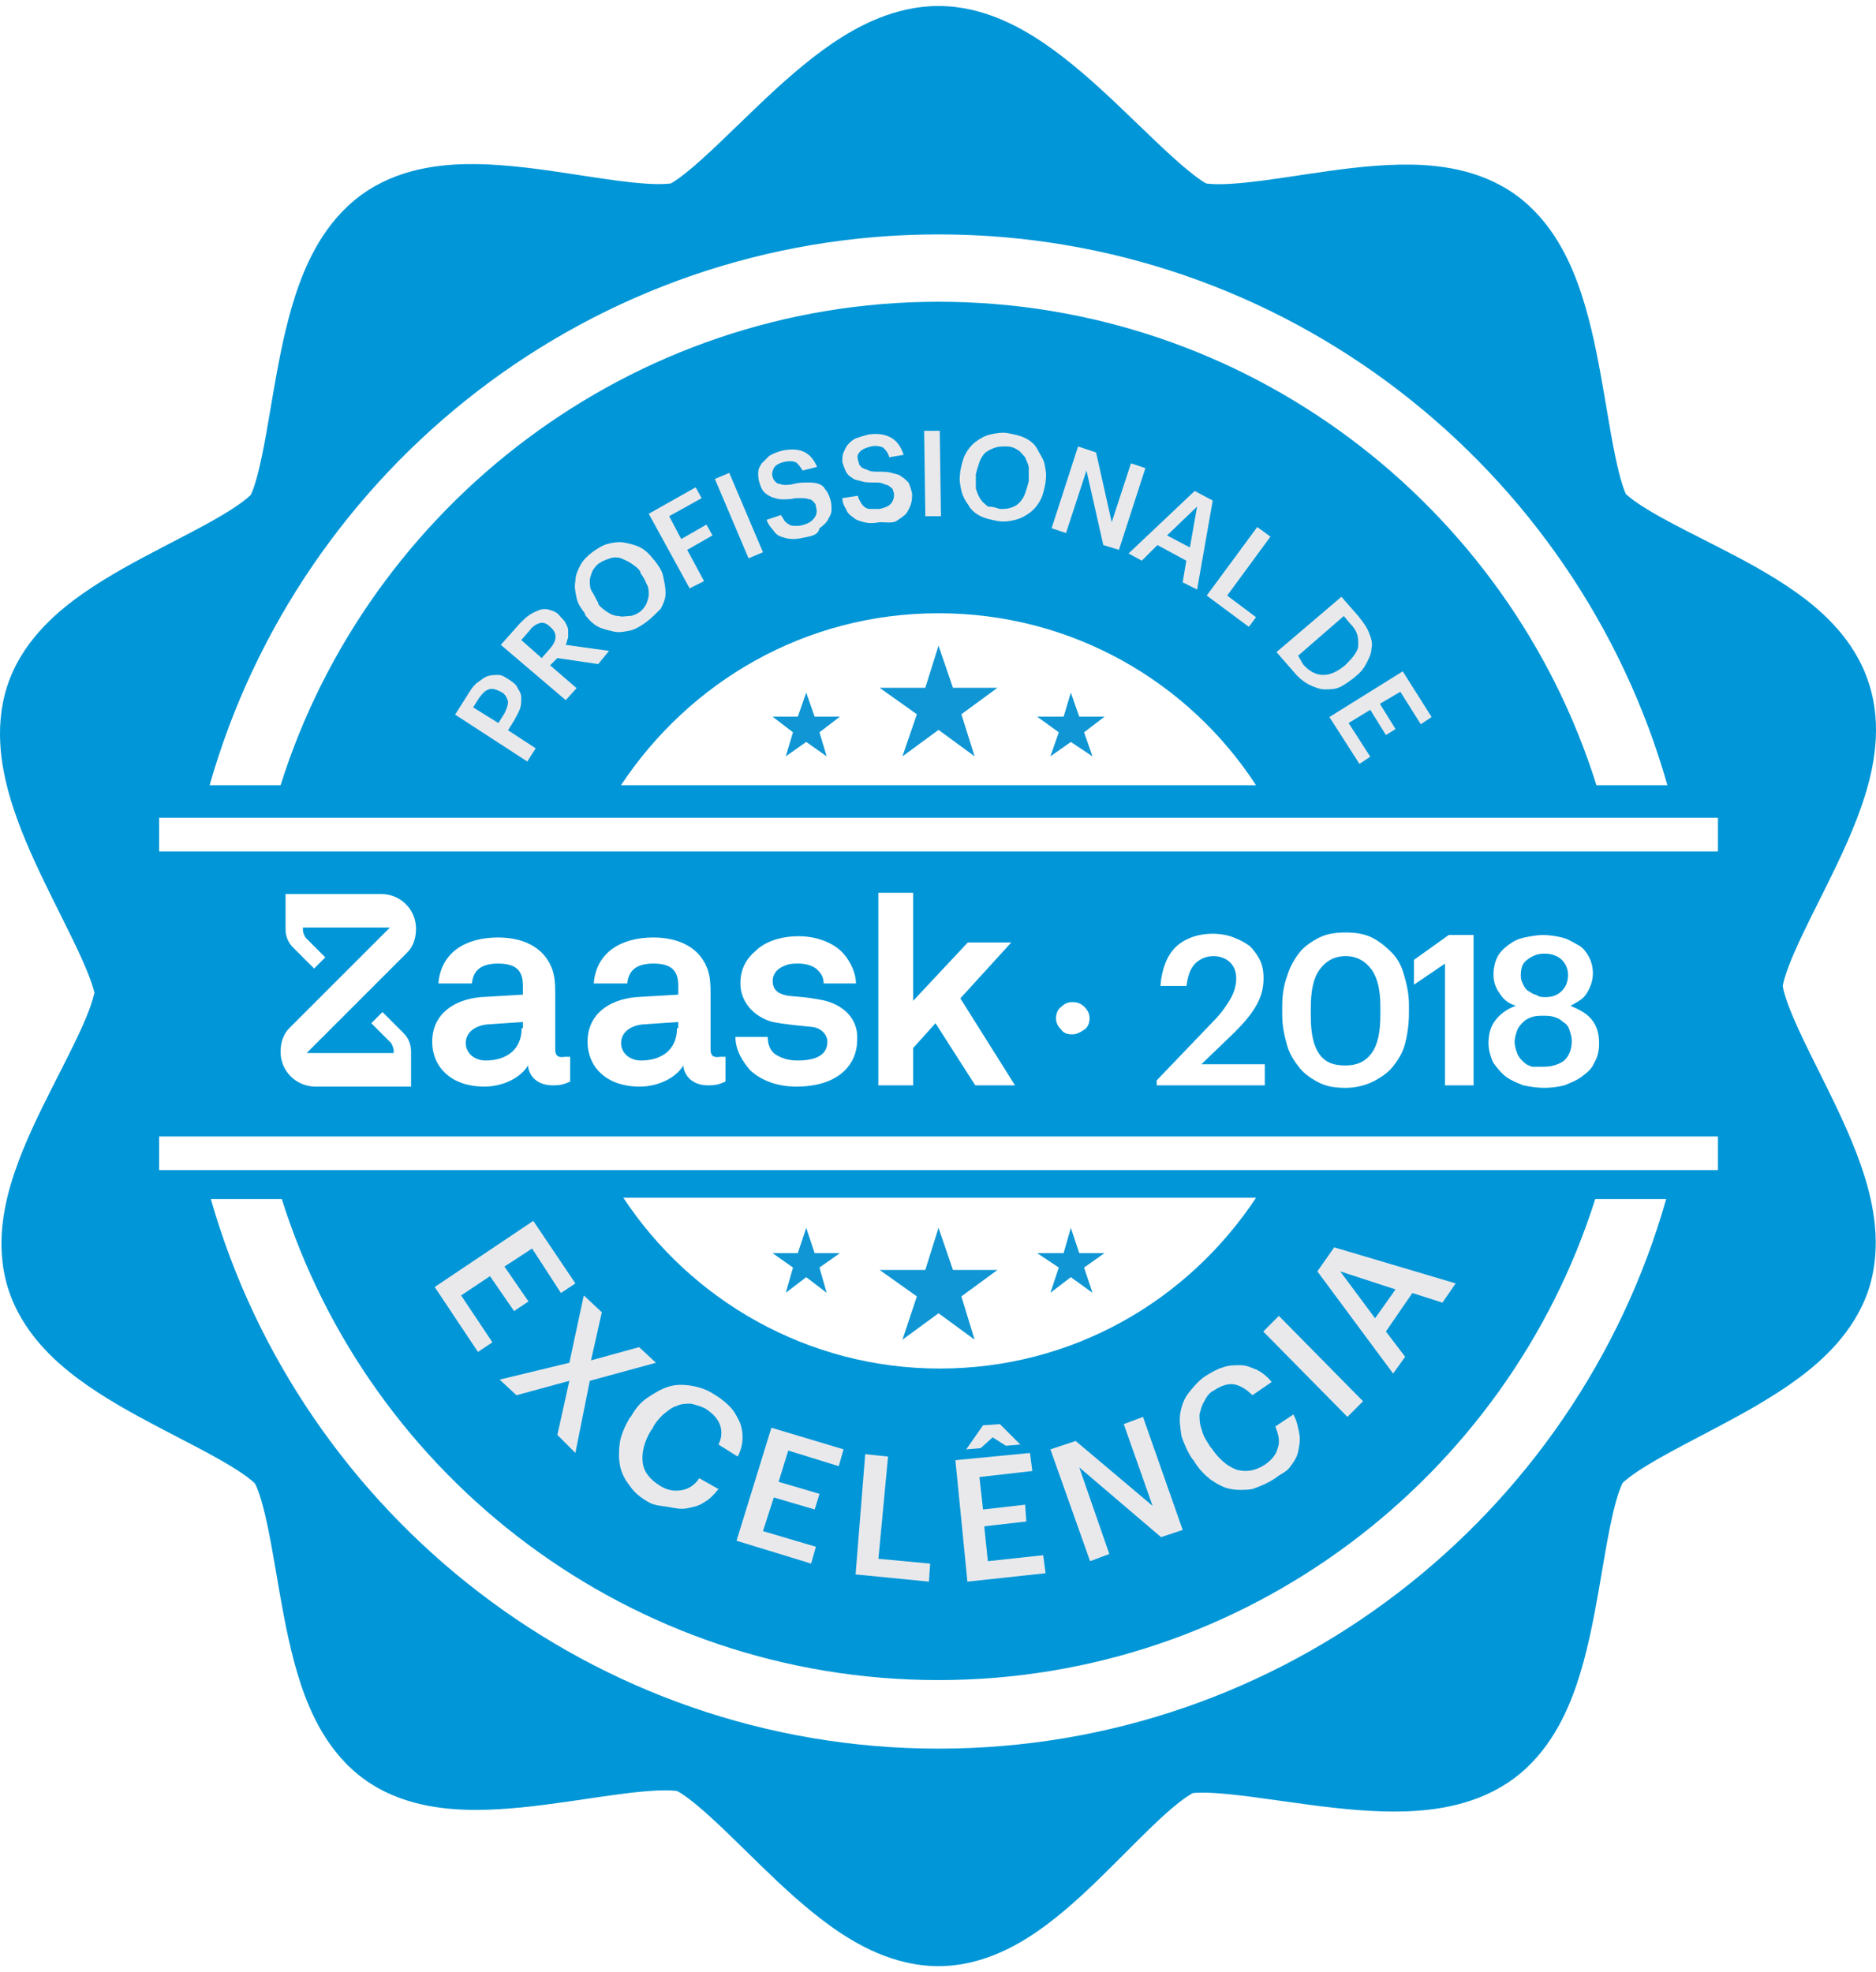
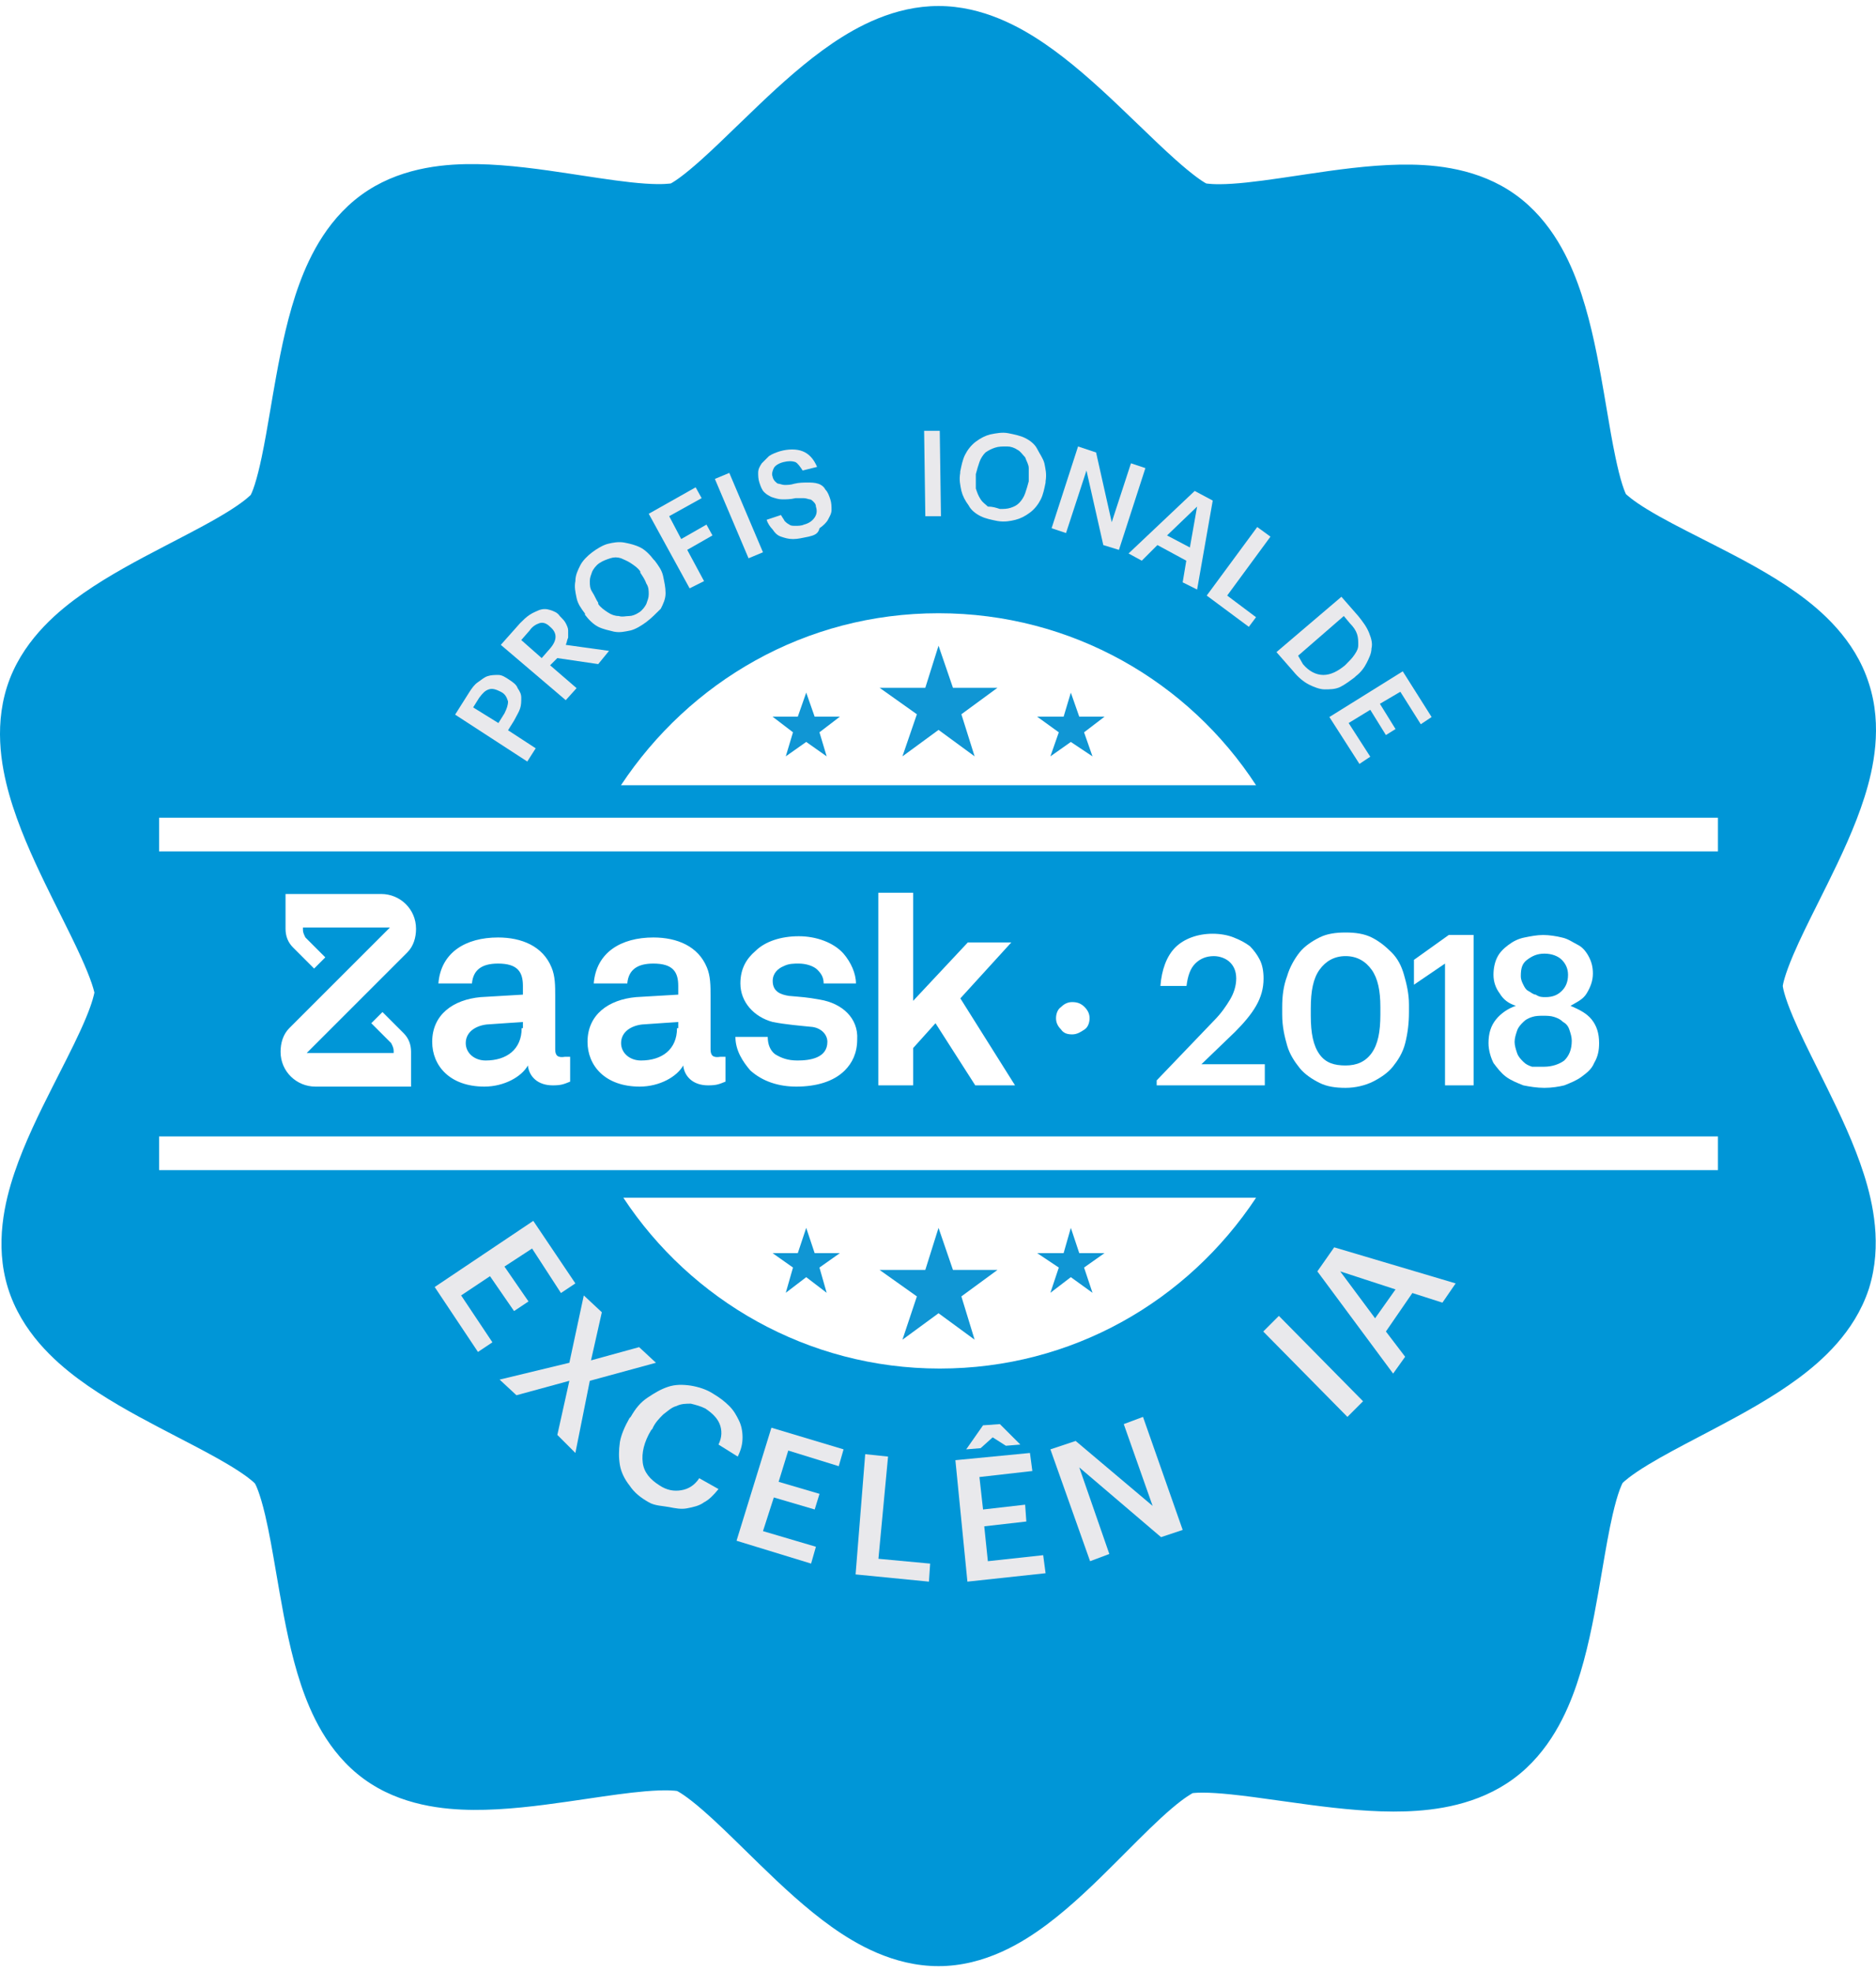
<svg xmlns="http://www.w3.org/2000/svg" width="156" height="164" viewBox="0 0 156 164" fill="none">
  <rect width="156" height="164" fill="#2C2C2C" />
  <rect width="1440" height="2769" transform="translate(-357 -236)" fill="#F8FAFB" />
  <g filter="url(#filter0_d)">
    <path d="M188 -28H-32V192H188V-28Z" fill="white" />
  </g>
  <path fill-rule="evenodd" clip-rule="evenodd" d="M69.215 3.606C71.278 2.205 74.372 0.5 78.044 0.5C81.712 0.5 84.803 2.224 86.84 3.611C89.02 5.096 91.102 6.982 92.854 8.638C93.557 9.304 94.195 9.918 94.795 10.497C95.84 11.505 96.772 12.403 97.745 13.271C99.189 14.56 99.992 15.095 100.311 15.259C100.343 15.254 100.92 15.38 102.459 15.28C104.043 15.177 105.832 14.909 108.01 14.584C108.238 14.55 108.47 14.515 108.707 14.48C111.006 14.137 113.783 13.738 116.38 13.691C118.789 13.647 122.335 13.85 125.42 15.786C128.718 17.855 130.327 21.203 131.192 23.553C132.121 26.074 132.695 28.883 133.129 31.28C133.313 32.298 133.469 33.217 133.615 34.08C133.852 35.483 134.064 36.733 134.33 38.004C134.528 38.952 134.718 39.706 134.905 40.294C134.997 40.581 135.078 40.797 135.143 40.952C135.168 41.01 135.188 41.054 135.204 41.087C135.264 41.134 135.687 41.568 136.958 42.346C138.257 43.141 139.77 43.91 141.6 44.84C141.929 45.007 142.267 45.179 142.616 45.357C144.714 46.427 147.256 47.752 149.416 49.3C151.407 50.726 154.234 53.134 155.406 56.824C156.575 60.406 155.782 63.942 155.048 66.27C154.253 68.791 153.03 71.353 151.975 73.488C151.704 74.037 151.443 74.56 151.193 75.06C150.383 76.681 149.688 78.072 149.116 79.414C148.378 81.145 148.26 81.888 148.247 81.988C148.253 82.038 148.278 82.23 148.38 82.597C148.521 83.1 148.755 83.753 149.108 84.585C149.677 85.927 150.371 87.322 151.181 88.95C151.424 89.438 151.678 89.947 151.941 90.482C152.99 92.611 154.205 95.162 155.003 97.678C155.748 100.028 156.535 103.538 155.428 107.105L155.406 107.175L155.383 107.245C154.199 110.798 151.483 113.183 149.516 114.638C147.399 116.203 144.921 117.558 142.825 118.668C142.305 118.944 141.808 119.204 141.331 119.455C139.714 120.304 138.329 121.03 137.081 121.785C135.531 122.723 135.008 123.242 134.932 123.317L134.929 123.32C134.902 123.37 134.812 123.543 134.683 123.894C134.501 124.391 134.307 125.064 134.102 125.951C133.782 127.344 133.527 128.835 133.231 130.568C133.13 131.157 133.024 131.774 132.91 132.424C132.496 134.774 131.964 137.556 131.112 140.064C130.317 142.406 128.866 145.706 125.85 147.922C122.878 150.105 119.357 150.548 116.869 150.63C114.216 150.717 111.413 150.413 109.02 150.101C108.032 149.971 107.137 149.845 106.297 149.726C104.885 149.527 103.629 149.35 102.35 149.218C101.402 149.121 100.638 149.074 100.029 149.072C99.731 149.071 99.504 149.082 99.336 149.096C99.265 149.102 99.211 149.109 99.172 149.114C99.128 149.148 98.591 149.404 97.449 150.375C96.268 151.38 95.036 152.615 93.542 154.113C93.316 154.339 93.085 154.572 92.846 154.81C91.184 156.472 89.149 158.478 87.032 160.057C85.081 161.513 81.92 163.5 78.044 163.5C74.282 163.5 71.158 161.657 69.16 160.237C67.01 158.709 64.952 156.768 63.243 155.109C62.779 154.659 62.341 154.23 61.922 153.819C60.657 152.58 59.569 151.514 58.487 150.57C57.01 149.279 56.346 148.957 56.301 148.935C56.301 148.935 56.295 148.934 56.284 148.933C56.166 148.916 55.435 148.809 53.649 148.962C52.193 149.087 50.64 149.316 48.829 149.582C48.295 149.661 47.739 149.743 47.156 149.826C44.805 150.163 42.001 150.527 39.372 150.507C36.942 150.488 33.311 150.162 30.26 147.937C27.219 145.72 25.791 142.376 25.021 140.073C24.189 137.58 23.665 134.801 23.254 132.458C23.154 131.891 23.061 131.348 22.971 130.826C22.658 129.003 22.389 127.438 22.051 125.999C21.604 124.098 21.248 123.45 21.224 123.405C21.223 123.403 21.222 123.403 21.222 123.403L21.194 123.364L21.166 123.326C21.171 123.333 21.168 123.329 21.153 123.315C21.059 123.225 20.529 122.718 19.024 121.817C17.793 121.081 16.438 120.377 14.853 119.554C14.343 119.289 13.81 119.012 13.249 118.717C11.142 117.611 8.643 116.252 6.512 114.666C4.525 113.187 1.792 110.75 0.661 107.105C-0.472 103.455 0.413 99.877 1.194 97.55C2.037 95.04 3.304 92.483 4.369 90.378C4.54 90.039 4.707 89.711 4.869 89.392C5.805 87.549 6.581 86.021 7.167 84.603C7.7 83.314 7.818 82.694 7.85 82.545C7.844 82.521 7.838 82.495 7.831 82.466C7.792 82.3 7.728 82.077 7.631 81.79C7.434 81.204 7.141 80.483 6.742 79.602C6.214 78.439 5.663 77.335 5.047 76.099C4.646 75.297 4.218 74.439 3.751 73.473C2.689 71.28 1.503 68.673 0.77 66.082C0.081 63.649 -0.569 60.036 0.818 56.444L0.825 56.424L0.833 56.405C2.176 52.987 4.945 50.721 6.92 49.339C9.053 47.846 11.543 46.534 13.609 45.459C13.815 45.351 14.017 45.246 14.216 45.143C16.183 44.12 17.795 43.282 19.139 42.431C20.456 41.597 20.83 41.16 20.841 41.169C20.841 41.169 20.84 41.174 20.836 41.181L20.846 41.165C20.849 41.16 20.886 41.094 20.947 40.949C21.013 40.794 21.094 40.579 21.185 40.292C21.372 39.706 21.562 38.956 21.761 38.013C22.027 36.746 22.239 35.497 22.477 34.096C22.622 33.239 22.777 32.325 22.961 31.315C23.395 28.922 23.968 26.121 24.895 23.601C25.762 21.241 27.354 17.93 30.585 15.839C33.685 13.834 37.261 13.61 39.693 13.648C42.308 13.69 45.097 14.096 47.401 14.445C47.675 14.486 47.944 14.527 48.207 14.568C50.343 14.893 52.095 15.161 53.656 15.268C55.136 15.369 55.72 15.257 55.781 15.256C55.82 15.235 55.871 15.206 55.935 15.168C56.084 15.078 56.278 14.95 56.52 14.772C57.016 14.409 57.608 13.919 58.318 13.282C59.278 12.421 60.192 11.536 61.218 10.542C61.825 9.954 62.471 9.329 63.189 8.647C64.937 6.988 67.021 5.096 69.215 3.606Z" fill="#0096D7" />
  <path d="M142.857 68H13.231V70.8H142.857V68Z" fill="white" />
  <path d="M142.857 94.504H13.231V97.305H142.857V94.504Z" fill="white" />
-   <path d="M78.043 25.093C103.648 25.093 125.453 41.996 132.754 65.3H138.655C131.154 38.895 106.849 19.492 78.043 19.492C49.237 19.492 24.933 38.895 17.431 65.3H23.332C30.634 42.096 52.438 25.093 78.043 25.093ZM78.043 139.712C52.438 139.712 30.734 122.909 23.432 99.705H17.531C25.033 126.01 49.337 145.413 78.043 145.413C106.749 145.413 131.054 126.11 138.555 99.705H132.654C125.353 122.809 103.648 139.712 78.043 139.712Z" fill="white" />
  <path d="M51.837 99.604C57.438 108.105 67.14 113.806 78.142 113.806C89.145 113.806 98.747 108.205 104.448 99.604H51.837ZM104.448 65.298C98.847 56.697 89.145 50.996 78.043 50.996C66.94 50.996 57.338 56.697 51.637 65.298H104.448Z" fill="white" />
  <path d="M78.044 102.105L79.244 105.606H82.945L79.944 107.807L81.045 111.407L78.044 109.207L75.043 111.407L76.244 107.807L73.143 105.606H76.944L78.044 102.105Z" fill="#1096D4" />
  <path d="M67.042 102.105L67.742 104.206H69.842L68.142 105.406L68.742 107.507L67.042 106.206L65.341 107.507L65.942 105.406L64.241 104.206H66.342L67.042 102.105Z" fill="#1096D4" />
  <path d="M89.046 102.105L88.446 104.206H86.246L88.046 105.406L87.346 107.507L89.046 106.206L90.847 107.507L90.146 105.406L91.847 104.206H89.746L89.046 102.105Z" fill="#1096D4" />
  <path d="M78.044 53.695L79.244 57.196H82.945L79.944 59.397L81.045 62.897L78.044 60.697L75.043 62.897L76.244 59.397L73.143 57.196H76.944L78.044 53.695Z" fill="#1096D4" />
  <path d="M67.042 57.596L67.742 59.596H69.842L68.142 60.896L68.742 62.897L67.042 61.697L65.341 62.897L65.942 60.896L64.241 59.596H66.342L67.042 57.596Z" fill="#1096D4" />
  <path d="M89.046 57.598L88.446 59.598H86.246L88.046 60.898L87.346 62.899L89.046 61.699L90.847 62.899L90.146 60.898L91.847 59.598H89.746L89.046 57.598Z" fill="#1096D4" />
  <path d="M37.846 59.427L39.046 57.527C39.246 57.227 39.446 56.927 39.746 56.727C40.046 56.527 40.246 56.327 40.546 56.227C40.846 56.127 41.146 56.127 41.446 56.127C41.746 56.127 42.046 56.327 42.346 56.527C42.646 56.727 42.946 56.927 43.046 57.227C43.246 57.527 43.346 57.727 43.346 58.027C43.346 58.327 43.346 58.627 43.246 58.927C43.146 59.227 42.946 59.527 42.746 59.927L42.246 60.727L44.546 62.227L43.846 63.327L37.846 59.427ZM41.946 59.327C42.146 58.927 42.246 58.627 42.246 58.327C42.146 58.027 42.046 57.727 41.646 57.527C41.246 57.327 40.946 57.227 40.646 57.327C40.346 57.427 40.146 57.627 39.846 58.027L39.346 58.827L41.446 60.127L41.946 59.327Z" fill="#E9E9EC" />
  <path d="M41.645 53.625L43.245 51.825C43.545 51.525 43.745 51.325 44.045 51.125C44.346 50.925 44.645 50.825 44.846 50.725C45.145 50.625 45.446 50.625 45.745 50.725C46.045 50.825 46.346 50.925 46.545 51.225C46.745 51.425 46.946 51.625 47.045 51.825C47.145 52.025 47.245 52.225 47.245 52.425C47.245 52.625 47.245 52.825 47.245 53.025C47.145 53.225 47.145 53.425 47.045 53.625L50.645 54.125L49.745 55.225L46.346 54.725L45.745 55.325L47.946 57.225L47.045 58.225L41.645 53.625ZM45.745 53.925C46.346 53.225 46.346 52.625 45.745 52.125C45.446 51.825 45.145 51.725 44.846 51.825C44.545 51.925 44.245 52.125 44.045 52.425L43.346 53.225L45.045 54.725L45.745 53.925Z" fill="#E9E9EC" />
  <path d="M53.746 51.725C53.346 52.025 52.846 52.325 52.446 52.425C51.946 52.525 51.546 52.625 51.046 52.525C50.646 52.425 50.146 52.325 49.746 52.125C49.346 51.925 48.946 51.525 48.646 51.125V51.025C48.346 50.625 48.046 50.225 47.946 49.725C47.846 49.225 47.746 48.825 47.846 48.325C47.846 47.825 48.046 47.425 48.246 47.025C48.446 46.625 48.846 46.225 49.246 45.925C49.646 45.625 50.146 45.325 50.546 45.225C50.946 45.125 51.446 45.025 51.946 45.125C52.446 45.225 52.846 45.325 53.246 45.525C53.646 45.725 54.046 46.125 54.346 46.525L54.446 46.625C54.746 47.025 55.046 47.425 55.146 47.925C55.246 48.425 55.346 48.825 55.346 49.325C55.346 49.825 55.146 50.225 54.946 50.625C54.546 51.025 54.146 51.425 53.746 51.725ZM53.146 50.925C53.446 50.725 53.646 50.425 53.746 50.225C53.846 49.925 53.946 49.725 53.946 49.425C53.946 49.125 53.946 48.825 53.746 48.525C53.646 48.225 53.446 47.925 53.246 47.625V47.525C53.046 47.225 52.746 47.025 52.446 46.825C52.146 46.625 51.846 46.525 51.646 46.425C51.346 46.325 51.046 46.325 50.746 46.425C50.446 46.525 50.146 46.625 49.846 46.825C49.546 47.025 49.346 47.325 49.246 47.525C49.146 47.825 49.046 48.025 49.046 48.325C49.046 48.625 49.046 48.925 49.246 49.225C49.446 49.525 49.546 49.825 49.746 50.125V50.225C49.946 50.525 50.246 50.725 50.546 50.925C50.846 51.125 51.146 51.225 51.446 51.225C51.746 51.325 52.046 51.225 52.346 51.225C52.546 51.225 52.846 51.125 53.146 50.925Z" fill="#E9E9EC" />
  <path d="M53.946 42.725L57.846 40.525L58.346 41.425L55.646 42.925L56.646 44.825L58.746 43.625L59.246 44.525L57.146 45.725L58.546 48.325L57.346 48.925L53.946 42.725Z" fill="#E9E9EC" />
  <path d="M59.446 39.826L60.646 39.326L63.446 45.926L62.246 46.426L59.446 39.826Z" fill="#E9E9EC" />
  <path d="M67.246 44.627C66.746 44.727 66.346 44.827 65.946 44.827C65.546 44.827 65.246 44.727 64.946 44.627C64.646 44.527 64.446 44.327 64.246 44.027C64.046 43.827 63.846 43.527 63.746 43.227L64.946 42.827C65.046 43.027 65.146 43.127 65.246 43.327C65.346 43.427 65.446 43.527 65.646 43.627C65.746 43.727 65.946 43.727 66.146 43.727C66.346 43.727 66.646 43.727 66.846 43.627C67.246 43.527 67.546 43.327 67.746 43.027C67.946 42.727 67.946 42.427 67.846 42.127C67.846 41.927 67.746 41.827 67.646 41.727C67.546 41.627 67.446 41.527 67.346 41.527C67.246 41.527 67.046 41.427 66.846 41.427C66.646 41.427 66.446 41.427 66.146 41.427C65.746 41.527 65.346 41.527 65.046 41.527C64.746 41.527 64.446 41.427 64.146 41.327C63.946 41.227 63.746 41.127 63.546 40.927C63.346 40.727 63.246 40.427 63.146 40.127C63.046 39.827 63.046 39.527 63.046 39.327C63.046 39.027 63.146 38.827 63.346 38.527C63.546 38.327 63.746 38.127 63.946 37.927C64.246 37.727 64.546 37.627 64.846 37.527C65.546 37.327 66.246 37.327 66.746 37.527C67.246 37.727 67.646 38.127 67.946 38.827L66.746 39.127C66.546 38.827 66.346 38.527 66.146 38.427C65.846 38.327 65.546 38.327 65.146 38.427C64.746 38.527 64.446 38.727 64.346 38.927C64.246 39.127 64.146 39.427 64.246 39.627C64.246 39.727 64.346 39.927 64.446 40.027C64.546 40.127 64.646 40.227 64.746 40.227C64.846 40.227 65.046 40.327 65.246 40.327C65.446 40.327 65.746 40.327 66.046 40.227C66.446 40.127 66.846 40.127 67.146 40.127C67.446 40.127 67.746 40.127 68.046 40.227C68.346 40.327 68.546 40.527 68.646 40.727C68.846 40.927 68.946 41.227 69.046 41.527C69.146 41.827 69.146 42.127 69.146 42.427C69.146 42.727 68.946 43.027 68.846 43.227C68.746 43.427 68.446 43.727 68.146 43.927C68.046 44.427 67.646 44.527 67.246 44.627Z" fill="#E9E9EC" />
-   <path d="M73.146 43.425C72.646 43.525 72.246 43.525 71.846 43.425C71.446 43.325 71.146 43.225 70.946 43.025C70.646 42.825 70.446 42.625 70.346 42.325C70.146 42.025 70.046 41.725 70.046 41.425L71.346 41.225C71.346 41.425 71.446 41.525 71.546 41.725C71.646 41.925 71.746 42.025 71.846 42.125C71.946 42.225 72.146 42.325 72.346 42.325C72.546 42.325 72.846 42.325 73.146 42.325C73.546 42.225 73.846 42.125 74.046 41.925C74.246 41.725 74.346 41.425 74.346 41.125C74.346 40.925 74.246 40.825 74.246 40.725C74.246 40.625 74.046 40.525 73.946 40.425C73.846 40.325 73.646 40.325 73.446 40.225C73.246 40.125 73.046 40.125 72.746 40.125C72.346 40.125 71.946 40.125 71.646 40.025C71.346 39.925 71.046 39.925 70.846 39.725C70.646 39.625 70.446 39.425 70.346 39.225C70.246 39.025 70.146 38.725 70.046 38.425C70.046 38.125 70.046 37.825 70.146 37.625C70.246 37.425 70.346 37.125 70.546 36.925C70.746 36.725 70.946 36.525 71.246 36.425C71.546 36.325 71.846 36.225 72.246 36.125C73.046 36.025 73.646 36.125 74.146 36.425C74.646 36.725 74.946 37.225 75.146 37.825L73.946 38.025C73.846 37.625 73.646 37.425 73.446 37.225C73.246 37.125 72.846 37.025 72.446 37.125C72.046 37.225 71.746 37.325 71.546 37.525C71.346 37.725 71.246 37.925 71.346 38.225C71.346 38.325 71.446 38.525 71.446 38.625C71.546 38.725 71.546 38.825 71.746 38.925C71.946 39.025 72.046 39.025 72.246 39.125C72.446 39.225 72.746 39.225 73.046 39.225C73.446 39.225 73.846 39.225 74.146 39.325C74.446 39.425 74.746 39.425 74.946 39.625C75.146 39.725 75.346 39.925 75.546 40.125C75.646 40.325 75.746 40.625 75.846 41.025C75.846 41.325 75.846 41.625 75.746 41.925C75.646 42.225 75.546 42.425 75.346 42.725C75.146 42.925 74.846 43.125 74.546 43.325C74.246 43.525 73.546 43.425 73.146 43.425Z" fill="#E9E9EC" />
  <path d="M76.846 35.826H78.146L78.246 42.926H76.946L76.846 35.826Z" fill="#E9E9EC" />
  <path d="M82.946 43.326C82.446 43.226 81.946 43.126 81.546 42.926C81.146 42.726 80.746 42.426 80.546 42.026C80.246 41.626 80.046 41.226 79.946 40.826C79.846 40.326 79.746 39.926 79.846 39.326V39.226C79.946 38.726 80.046 38.226 80.246 37.826C80.446 37.426 80.746 37.026 81.146 36.726C81.546 36.426 81.946 36.226 82.346 36.126C82.846 36.026 83.346 35.926 83.846 36.026C84.346 36.126 84.846 36.226 85.246 36.426C85.646 36.626 86.046 36.926 86.246 37.326C86.446 37.726 86.746 38.126 86.846 38.526C86.946 39.026 87.046 39.426 86.946 40.026V40.126C86.846 40.626 86.746 41.126 86.546 41.526C86.346 41.926 86.046 42.326 85.646 42.626C85.246 42.926 84.846 43.126 84.446 43.226C84.046 43.326 83.546 43.426 82.946 43.326ZM83.146 42.326C83.446 42.326 83.746 42.326 84.046 42.226C84.346 42.126 84.546 42.026 84.746 41.826C84.946 41.626 85.146 41.326 85.246 41.026C85.346 40.726 85.446 40.426 85.546 40.026V39.926C85.546 39.526 85.546 39.226 85.546 38.926C85.546 38.626 85.346 38.326 85.246 38.026C85.046 37.826 84.846 37.526 84.646 37.426C84.346 37.226 84.046 37.126 83.746 37.126C83.346 37.126 83.046 37.126 82.746 37.226C82.446 37.326 82.246 37.426 81.946 37.626C81.746 37.826 81.546 38.126 81.446 38.426C81.346 38.726 81.246 39.026 81.146 39.426V39.526C81.146 39.926 81.146 40.326 81.146 40.626C81.246 40.926 81.346 41.226 81.546 41.526C81.746 41.826 81.946 41.926 82.146 42.126C82.546 42.126 82.846 42.226 83.146 42.326Z" fill="#E9E9EC" />
  <path d="M89.646 37.127L91.146 37.627L92.446 43.427L94.046 38.527L95.246 38.927L93.046 45.727L91.746 45.327L90.346 39.127L88.646 44.327L87.446 43.927L89.646 37.127Z" fill="#E9E9EC" />
  <path d="M99.346 40.826L100.846 41.626L99.546 49.026L98.346 48.426L98.646 46.626L96.246 45.326L94.946 46.626L93.846 46.026L99.346 40.826ZM97.046 44.526L98.946 45.526L99.546 42.126L97.046 44.526Z" fill="#E9E9EC" />
  <path d="M104.546 43.826L105.646 44.626L102.046 49.526L104.446 51.326L103.846 52.126L100.346 49.526L104.546 43.826Z" fill="#E9E9EC" />
  <path d="M111.546 49.627L112.946 51.227C113.346 51.727 113.646 52.127 113.846 52.627C114.046 53.127 114.146 53.527 114.046 53.927C114.046 54.327 113.846 54.727 113.646 55.127C113.446 55.527 113.146 55.927 112.746 56.227L112.646 56.327C112.246 56.627 111.846 56.927 111.446 57.127C111.046 57.327 110.546 57.327 110.146 57.327C109.746 57.327 109.246 57.127 108.846 56.927C108.446 56.727 107.946 56.327 107.546 55.827L106.146 54.227L111.546 49.627ZM108.346 55.227C108.846 55.827 109.446 56.127 110.046 56.127C110.646 56.127 111.246 55.827 111.846 55.327L111.946 55.227C112.246 54.927 112.446 54.727 112.646 54.427C112.846 54.127 112.946 53.927 112.946 53.627C112.946 53.327 112.946 53.027 112.846 52.727C112.746 52.427 112.546 52.127 112.246 51.827L111.746 51.227L107.946 54.527L108.346 55.227Z" fill="#E9E9EC" />
  <path d="M116.646 55.826L119.046 59.626L118.146 60.226L116.446 57.526L114.746 58.526L116.046 60.626L115.246 61.126L113.946 59.026L112.146 60.126L113.946 62.926L113.046 63.526L110.546 59.626L116.646 55.826Z" fill="#E9E9EC" />
  <path d="M44.346 101.525L47.846 106.725L46.647 107.525L44.246 103.825L41.947 105.325L43.947 108.225L42.746 109.025L40.746 106.125L38.346 107.725L40.947 111.625L39.746 112.425L36.147 107.025L44.346 101.525Z" fill="#E9E9EC" />
  <path d="M47.346 113.325L48.546 107.725L50.046 109.125L49.146 113.125L53.146 112.025L54.546 113.325L49.046 114.825L47.846 120.825L46.346 119.325L47.346 114.825L42.946 116.025L41.546 114.725L47.346 113.325Z" fill="#E9E9EC" />
  <path d="M53.947 124.926C53.247 124.526 52.747 124.126 52.347 123.526C51.947 123.026 51.647 122.426 51.547 121.826C51.447 121.226 51.447 120.626 51.547 119.926C51.647 119.326 51.947 118.626 52.347 117.926L52.447 117.826C52.847 117.126 53.247 116.626 53.847 116.226C54.447 115.826 54.947 115.526 55.547 115.326C56.147 115.126 56.747 115.126 57.447 115.226C58.047 115.326 58.747 115.526 59.347 115.926C59.847 116.226 60.247 116.526 60.647 116.926C61.047 117.326 61.247 117.726 61.447 118.126C61.647 118.526 61.747 119.026 61.747 119.526C61.747 120.026 61.647 120.526 61.347 121.126L59.747 120.126C60.047 119.526 60.047 118.926 59.847 118.426C59.647 117.926 59.247 117.526 58.647 117.126C58.247 116.926 57.847 116.826 57.447 116.726C57.047 116.726 56.647 116.726 56.247 116.926C55.847 117.026 55.547 117.326 55.147 117.626C54.847 117.926 54.447 118.326 54.247 118.826L54.147 118.926C53.547 119.926 53.347 120.826 53.447 121.626C53.547 122.426 54.047 123.026 54.847 123.526C55.447 123.926 56.047 124.026 56.647 123.926C57.247 123.826 57.747 123.526 58.147 122.926L59.747 123.826C59.347 124.326 58.947 124.726 58.547 124.926C58.147 125.226 57.647 125.326 57.147 125.426C56.647 125.526 56.147 125.426 55.647 125.326C55.147 125.226 54.447 125.226 53.947 124.926Z" fill="#E9E9EC" />
  <path d="M64.147 118.725L70.147 120.525L69.747 121.925L65.547 120.625L64.747 123.225L68.147 124.225L67.747 125.525L64.347 124.525L63.447 127.325L67.847 128.625L67.447 130.025L61.247 128.125L64.147 118.725Z" fill="#E9E9EC" />
  <path d="M71.947 120.926L73.847 121.126L73.046 129.626L77.347 130.026L77.246 131.526L71.147 130.926L71.947 120.926Z" fill="#E9E9EC" />
  <path d="M79.446 121.426L85.646 120.826L85.846 122.326L81.446 122.826L81.746 125.526L85.246 125.126L85.346 126.526L81.846 126.926L82.146 129.826L86.746 129.326L86.946 130.826L80.446 131.526L79.446 121.426ZM81.746 118.526L83.146 118.426L84.846 120.126L83.646 120.226L82.546 119.526L81.546 120.426L80.346 120.526L81.746 118.526Z" fill="#E9E9EC" />
  <path d="M87.347 120.526L89.447 119.826L95.847 125.226L93.447 118.426L95.047 117.826L98.347 127.226L96.547 127.826L89.747 122.026L92.247 129.226L90.647 129.826L87.347 120.526Z" fill="#E9E9EC" />
-   <path d="M106.046 122.925C105.446 123.325 104.746 123.625 104.146 123.825C103.546 123.925 102.846 123.925 102.346 123.825C101.746 123.725 101.246 123.425 100.646 123.025C100.146 122.625 99.646 122.125 99.246 121.425L99.146 121.325C98.746 120.725 98.446 120.025 98.246 119.425C98.146 118.725 98.046 118.125 98.146 117.525C98.246 116.925 98.446 116.325 98.846 115.825C99.246 115.325 99.646 114.825 100.246 114.425C100.746 114.125 101.246 113.825 101.646 113.725C102.146 113.525 102.646 113.525 103.146 113.525C103.646 113.525 104.046 113.725 104.546 113.925C104.946 114.125 105.446 114.525 105.746 114.925L104.146 116.025C103.646 115.525 103.146 115.225 102.646 115.125C102.146 115.025 101.546 115.225 100.946 115.625C100.546 115.825 100.346 116.125 100.146 116.525C99.946 116.825 99.846 117.225 99.746 117.625C99.746 118.025 99.746 118.425 99.946 118.925C100.046 119.425 100.346 119.825 100.646 120.325L100.746 120.425C101.346 121.325 102.046 121.925 102.846 122.225C103.646 122.425 104.346 122.325 105.146 121.825C105.746 121.425 106.146 120.925 106.246 120.425C106.446 119.925 106.346 119.325 106.046 118.625L107.546 117.625C107.846 118.125 107.946 118.725 108.046 119.225C108.146 119.725 108.046 120.225 107.946 120.725C107.846 121.225 107.546 121.625 107.246 122.025C106.946 122.425 106.546 122.525 106.046 122.925Z" fill="#E9E9EC" />
  <path d="M105.046 110.726L106.346 109.426L113.346 116.526L112.046 117.826L105.046 110.726Z" fill="#E9E9EC" />
  <path d="M109.546 105.725L110.946 103.725L121.046 106.725L119.946 108.325L117.446 107.525L115.246 110.725L116.846 112.825L115.846 114.225L109.546 105.725ZM114.346 109.625L116.046 107.225L111.446 105.725L114.346 109.625Z" fill="#E9E9EC" />
  <path d="M25.398 87.673L33.872 79.199C34.389 78.682 34.595 77.959 34.595 77.235C34.595 75.582 33.252 74.342 31.702 74.342H23.744V77.235C23.744 77.855 23.951 78.372 24.364 78.785L26.121 80.542L27.051 79.612L25.398 77.959C25.294 77.752 25.191 77.545 25.191 77.338V77.132H32.425L24.054 85.502C23.538 86.019 23.331 86.743 23.331 87.466C23.331 89.119 24.674 90.359 26.225 90.359H34.182V87.466C34.182 86.846 33.975 86.329 33.562 85.916L31.805 84.159L30.875 85.089L32.528 86.743C32.632 86.949 32.735 87.156 32.735 87.363V87.569H25.398V87.673ZM46.169 87.259V82.816C46.169 81.989 46.169 81.162 45.859 80.439C45.136 78.682 43.379 77.959 41.416 77.959C38.729 77.959 36.662 79.199 36.455 81.782H39.246C39.349 80.645 40.072 80.129 41.416 80.129C43.069 80.129 43.483 80.852 43.483 81.989V82.712L39.969 82.919C37.695 83.126 35.939 84.366 35.939 86.639C35.939 88.603 37.385 90.359 40.279 90.359C41.932 90.359 43.379 89.533 43.896 88.603C43.999 89.533 44.723 90.256 45.963 90.256C46.686 90.256 46.893 90.153 47.41 89.946V87.879C47.41 87.879 47.203 87.879 46.996 87.879C46.376 87.983 46.169 87.776 46.169 87.259ZM43.379 85.502C43.379 87.259 42.139 88.189 40.382 88.189C39.452 88.189 38.729 87.569 38.729 86.743C38.729 85.812 39.556 85.296 40.486 85.192L43.483 84.986V85.502H43.379ZM59.087 87.259V82.816C59.087 81.989 59.087 81.162 58.777 80.439C58.054 78.682 56.297 77.959 54.333 77.959C51.647 77.959 49.58 79.199 49.373 81.782H52.163C52.267 80.645 52.99 80.129 54.333 80.129C55.987 80.129 56.4 80.852 56.4 81.989V82.712L52.886 82.919C50.613 83.126 48.856 84.366 48.856 86.639C48.856 88.603 50.303 90.359 53.197 90.359C54.85 90.359 56.297 89.533 56.813 88.603C56.917 89.533 57.64 90.256 58.88 90.256C59.604 90.256 59.81 90.153 60.327 89.946V87.879C60.327 87.879 60.12 87.879 59.914 87.879C59.294 87.983 59.087 87.776 59.087 87.259ZM56.297 85.502C56.297 87.259 55.057 88.189 53.3 88.189C52.37 88.189 51.647 87.569 51.647 86.743C51.647 85.812 52.473 85.296 53.403 85.192L56.4 84.986V85.502H56.297ZM68.181 83.126C67.044 82.919 66.734 82.919 65.597 82.816C64.978 82.712 64.254 82.506 64.254 81.576C64.254 80.956 64.667 80.542 65.184 80.335C65.597 80.129 66.011 80.129 66.424 80.129C67.044 80.129 67.664 80.335 67.974 80.645C68.284 80.956 68.491 81.266 68.491 81.782H71.178C71.178 80.956 70.764 80.025 70.144 79.302C69.318 78.372 67.871 77.855 66.424 77.855C64.977 77.855 63.634 78.269 62.807 79.095C62.084 79.715 61.567 80.542 61.567 81.782C61.567 83.332 62.704 84.572 64.254 84.986C65.287 85.192 66.528 85.296 67.561 85.399C68.284 85.502 68.801 86.019 68.801 86.639C68.801 87.983 67.354 88.189 66.321 88.189C65.494 88.189 64.977 87.983 64.461 87.673C64.047 87.363 63.841 86.846 63.841 86.226H61.154C61.154 87.363 61.774 88.293 62.394 89.016C63.427 89.946 64.771 90.359 66.218 90.359C67.871 90.359 69.318 89.946 70.248 89.016C70.868 88.396 71.281 87.569 71.281 86.433C71.385 84.676 70.041 83.436 68.181 83.126ZM79.859 83.022L84.096 78.372H80.479L75.932 83.229V74.238H73.038V90.256H75.932V87.156L77.792 85.089L81.099 90.256H84.406L79.859 83.022Z" fill="white" />
  <path d="M89.158 86.018C88.744 86.018 88.434 85.915 88.228 85.605C87.918 85.295 87.814 84.985 87.814 84.675C87.814 84.365 87.918 83.952 88.228 83.745C88.538 83.435 88.848 83.332 89.158 83.332C89.571 83.332 89.881 83.435 90.191 83.745C90.501 84.055 90.604 84.365 90.604 84.675C90.604 84.985 90.501 85.398 90.191 85.605C89.881 85.812 89.571 86.018 89.158 86.018Z" fill="white" />
  <path d="M96.185 89.843L100.939 84.882C101.559 84.262 101.972 83.642 102.282 83.126C102.592 82.609 102.799 81.989 102.799 81.369C102.799 80.749 102.592 80.335 102.282 80.025C101.972 79.715 101.455 79.509 100.939 79.509C100.319 79.509 99.802 79.715 99.389 80.129C98.975 80.542 98.769 81.162 98.665 81.989H96.495C96.598 80.645 97.012 79.509 97.735 78.785C98.459 78.062 99.595 77.648 100.835 77.648C101.455 77.648 102.075 77.752 102.592 77.958C103.109 78.165 103.522 78.372 103.936 78.682C104.246 78.992 104.556 79.405 104.762 79.819C104.969 80.232 105.072 80.749 105.072 81.369C105.072 82.195 104.866 82.919 104.452 83.642C104.039 84.366 103.419 85.089 102.696 85.812L99.905 88.499H105.176V90.256H96.185V89.843Z" fill="white" />
  <path d="M111.892 90.463C111.066 90.463 110.342 90.359 109.722 90.049C109.102 89.739 108.482 89.326 108.069 88.809C107.656 88.292 107.242 87.672 107.035 86.949C106.829 86.226 106.622 85.399 106.622 84.365V83.745C106.622 82.815 106.725 81.989 107.035 81.162C107.242 80.439 107.656 79.715 108.069 79.198C108.482 78.682 109.102 78.268 109.722 77.958C110.342 77.648 111.066 77.545 111.892 77.545C112.719 77.545 113.443 77.648 114.063 77.958C114.683 78.268 115.199 78.682 115.716 79.198C116.233 79.715 116.543 80.335 116.749 81.058C116.956 81.782 117.163 82.609 117.163 83.539V84.159C117.163 85.089 117.06 85.915 116.853 86.742C116.646 87.569 116.233 88.189 115.819 88.706C115.406 89.222 114.786 89.636 114.166 89.946C113.546 90.256 112.719 90.463 111.892 90.463ZM111.892 88.602C112.823 88.602 113.546 88.292 114.063 87.569C114.579 86.846 114.786 85.812 114.786 84.365V83.745C114.786 82.402 114.579 81.368 114.063 80.645C113.546 79.922 112.823 79.508 111.892 79.508C110.962 79.508 110.239 79.922 109.722 80.645C109.206 81.368 108.999 82.402 108.999 83.849V84.469C108.999 85.916 109.206 86.949 109.722 87.672C110.239 88.396 110.962 88.602 111.892 88.602Z" fill="white" />
  <path d="M120.161 80.129L117.578 81.886V79.819L120.471 77.752H122.538V90.256H120.161V80.129Z" fill="white" />
  <path d="M128.428 90.463C127.808 90.463 127.188 90.359 126.671 90.256C126.154 90.049 125.637 89.843 125.224 89.533C124.811 89.223 124.501 88.809 124.191 88.396C123.984 87.983 123.777 87.363 123.777 86.743C123.777 85.916 123.984 85.296 124.397 84.779C124.811 84.262 125.431 83.849 126.051 83.642C125.431 83.436 125.017 83.126 124.707 82.609C124.397 82.196 124.191 81.679 124.191 81.059C124.191 80.542 124.294 80.025 124.501 79.612C124.707 79.199 125.017 78.889 125.431 78.579C125.844 78.269 126.258 78.062 126.774 77.959C127.291 77.855 127.808 77.752 128.324 77.752C128.841 77.752 129.461 77.855 129.874 77.959C130.391 78.062 130.805 78.372 131.218 78.579C131.631 78.785 131.941 79.199 132.148 79.612C132.355 80.025 132.458 80.439 132.458 80.956C132.458 81.576 132.251 82.092 131.941 82.609C131.631 83.126 131.115 83.332 130.598 83.642C131.321 83.952 131.941 84.262 132.355 84.779C132.768 85.296 132.975 85.916 132.975 86.743C132.975 87.363 132.871 87.879 132.561 88.396C132.355 88.913 131.941 89.223 131.528 89.533C131.115 89.843 130.598 90.049 130.081 90.256C129.668 90.359 129.048 90.463 128.428 90.463ZM128.428 88.706C129.048 88.706 129.668 88.499 130.081 88.189C130.495 87.776 130.701 87.259 130.701 86.536C130.701 86.226 130.598 85.916 130.495 85.606C130.391 85.296 130.184 85.089 129.978 84.986C129.771 84.779 129.564 84.676 129.254 84.572C128.944 84.469 128.634 84.469 128.324 84.469C128.014 84.469 127.704 84.469 127.394 84.572C127.084 84.676 126.878 84.779 126.671 84.986C126.464 85.192 126.258 85.399 126.154 85.709C126.051 86.019 125.948 86.329 125.948 86.639C125.948 86.949 126.051 87.259 126.154 87.569C126.258 87.879 126.464 88.086 126.671 88.293C126.878 88.499 127.084 88.603 127.394 88.706C127.808 88.706 128.118 88.706 128.428 88.706ZM128.531 82.919C129.151 82.919 129.564 82.712 129.874 82.402C130.184 82.092 130.391 81.679 130.391 81.059C130.391 80.542 130.184 80.129 129.874 79.819C129.564 79.509 129.048 79.302 128.428 79.302C127.808 79.302 127.394 79.509 126.981 79.819C126.568 80.129 126.464 80.542 126.464 81.162C126.464 81.472 126.568 81.679 126.671 81.886C126.774 82.092 126.878 82.299 127.084 82.402C127.291 82.506 127.498 82.712 127.704 82.712C128.014 82.919 128.221 82.919 128.531 82.919Z" fill="white" />
  <defs>
    <filter id="filter0_d" x="-52" y="-38" width="260" height="260" filterUnits="userSpaceOnUse" color-interpolation-filters="sRGB">
      <feFlood flood-opacity="0" result="BackgroundImageFix" />
      <feColorMatrix in="SourceAlpha" type="matrix" values="0 0 0 0 0 0 0 0 0 0 0 0 0 0 0 0 0 0 127 0" />
      <feOffset dy="10" />
      <feGaussianBlur stdDeviation="10" />
      <feColorMatrix type="matrix" values="0 0 0 0 0.122 0 0 0 0 0.125 0 0 0 0 0.255 0 0 0 0.05 0" />
      <feBlend mode="normal" in2="BackgroundImageFix" result="effect1_dropShadow" />
      <feBlend mode="normal" in="SourceGraphic" in2="effect1_dropShadow" result="shape" />
    </filter>
  </defs>
</svg>